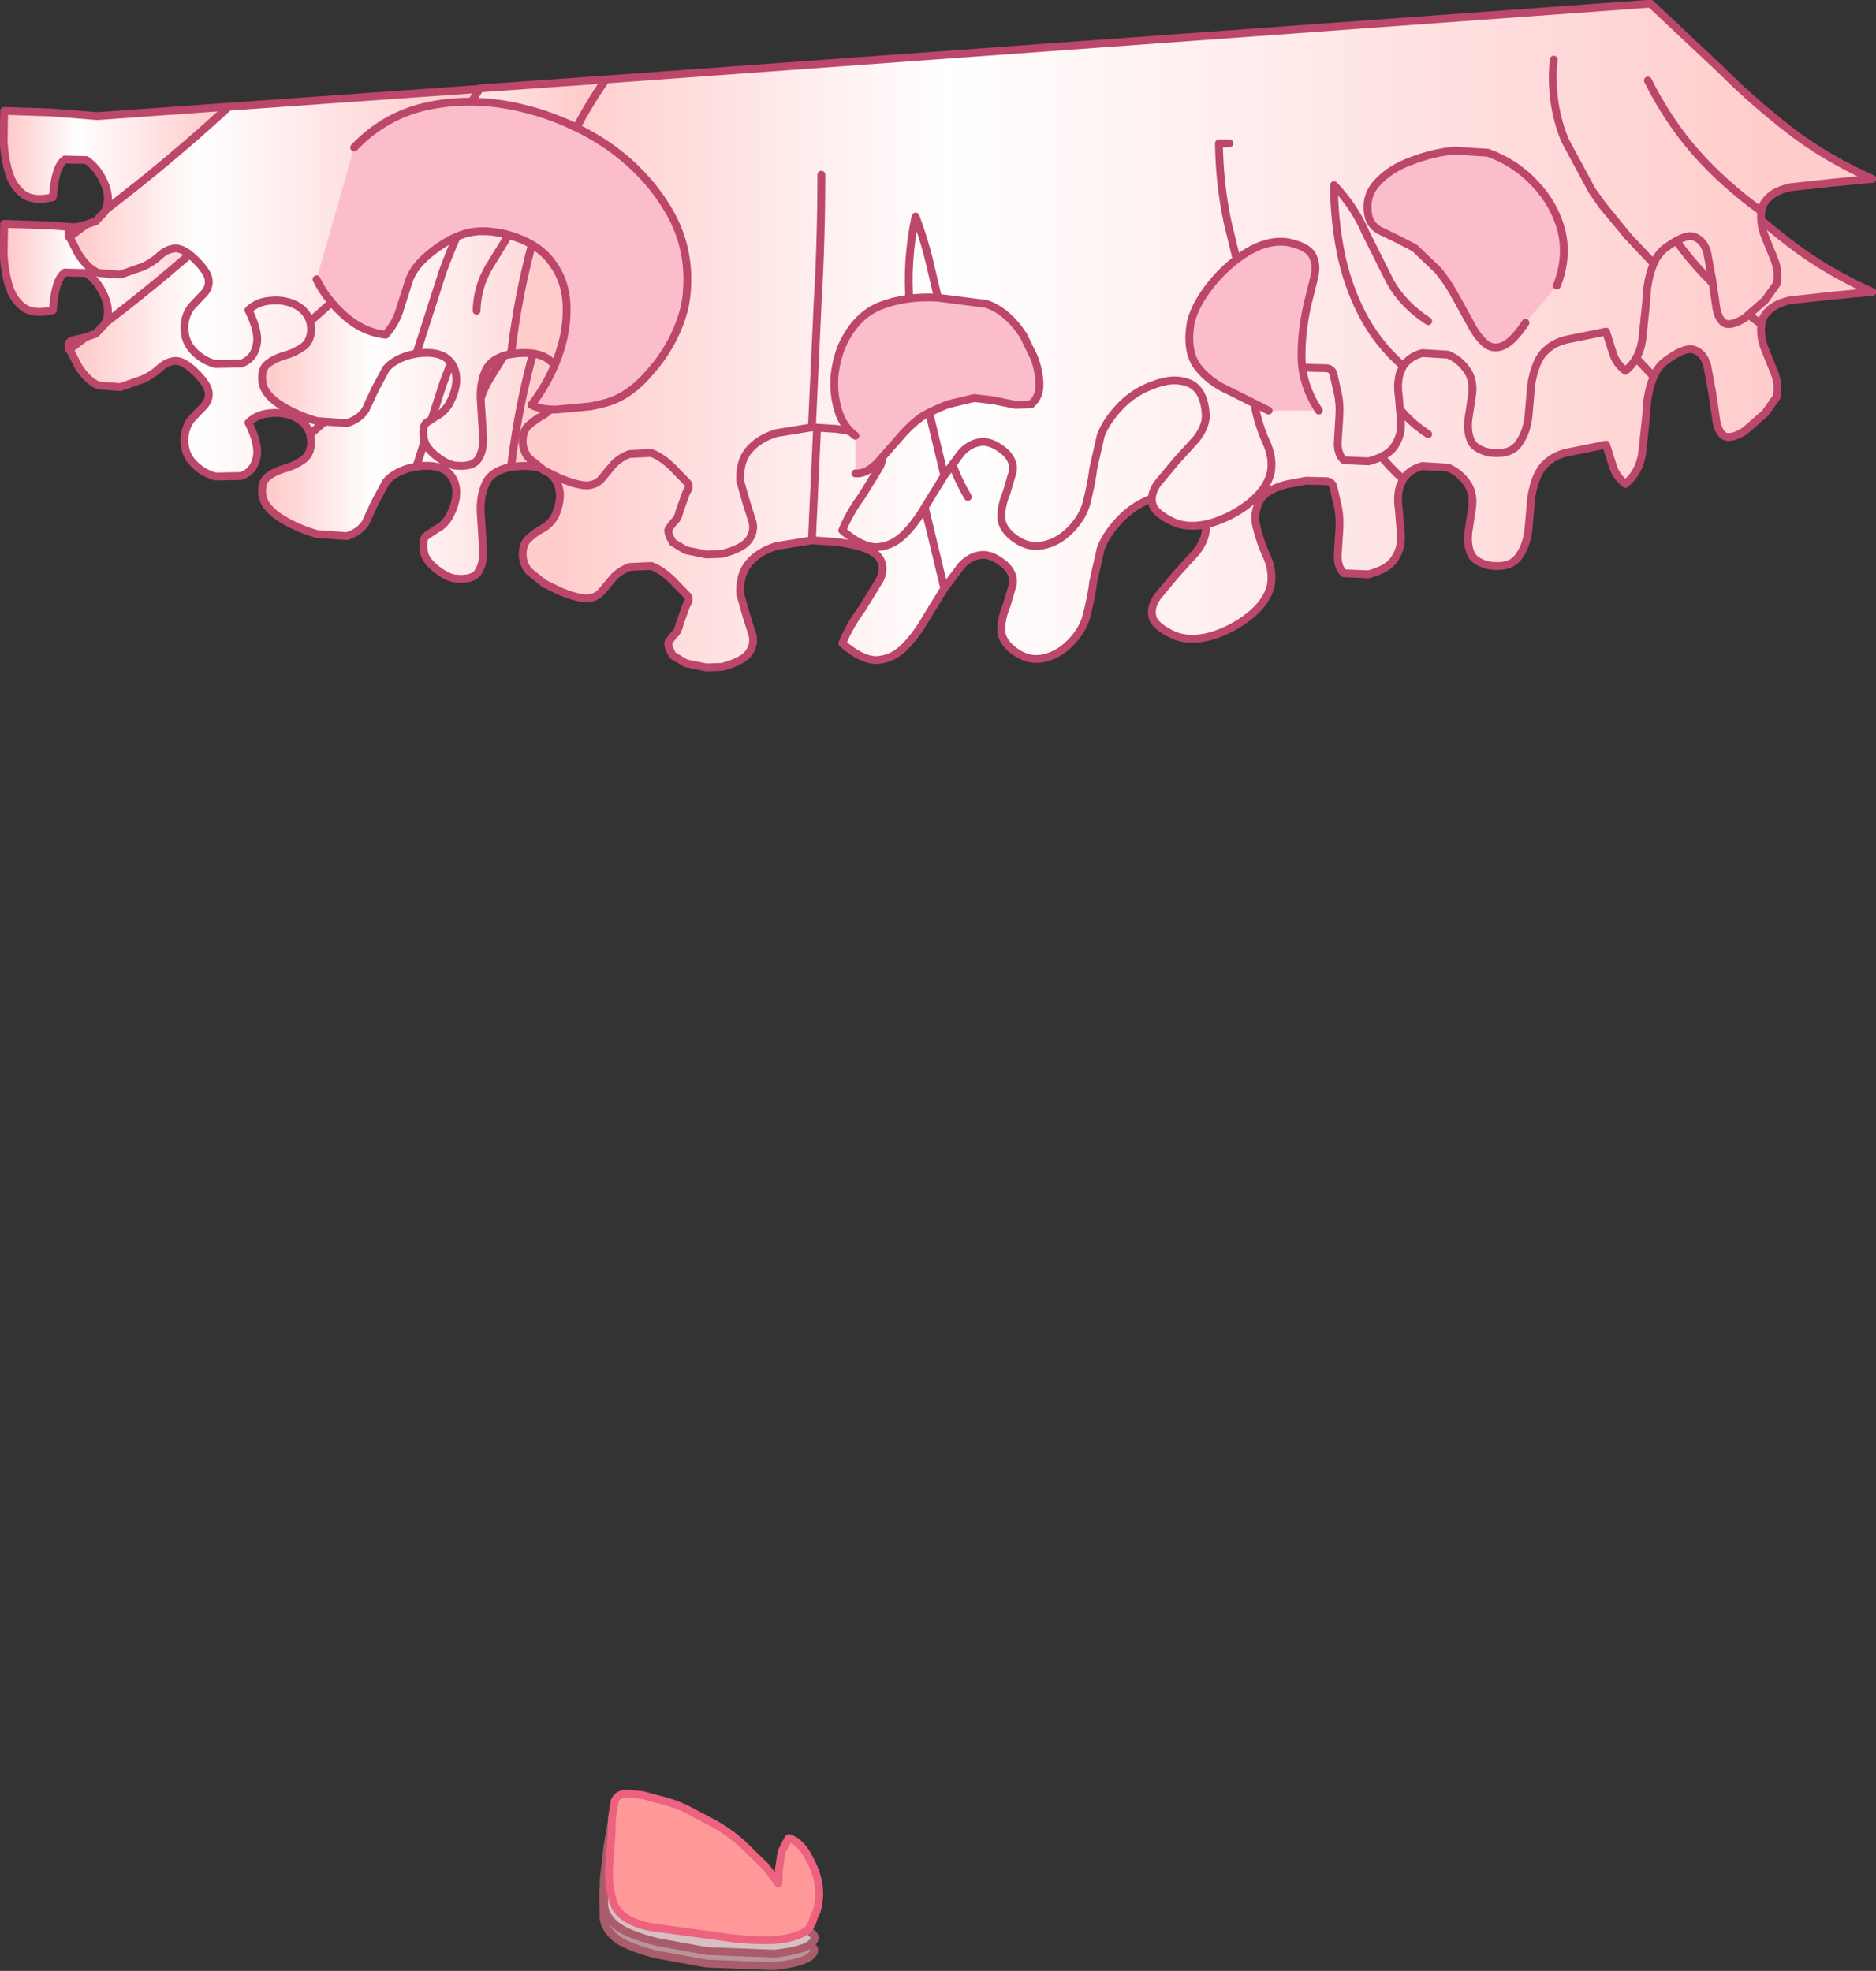
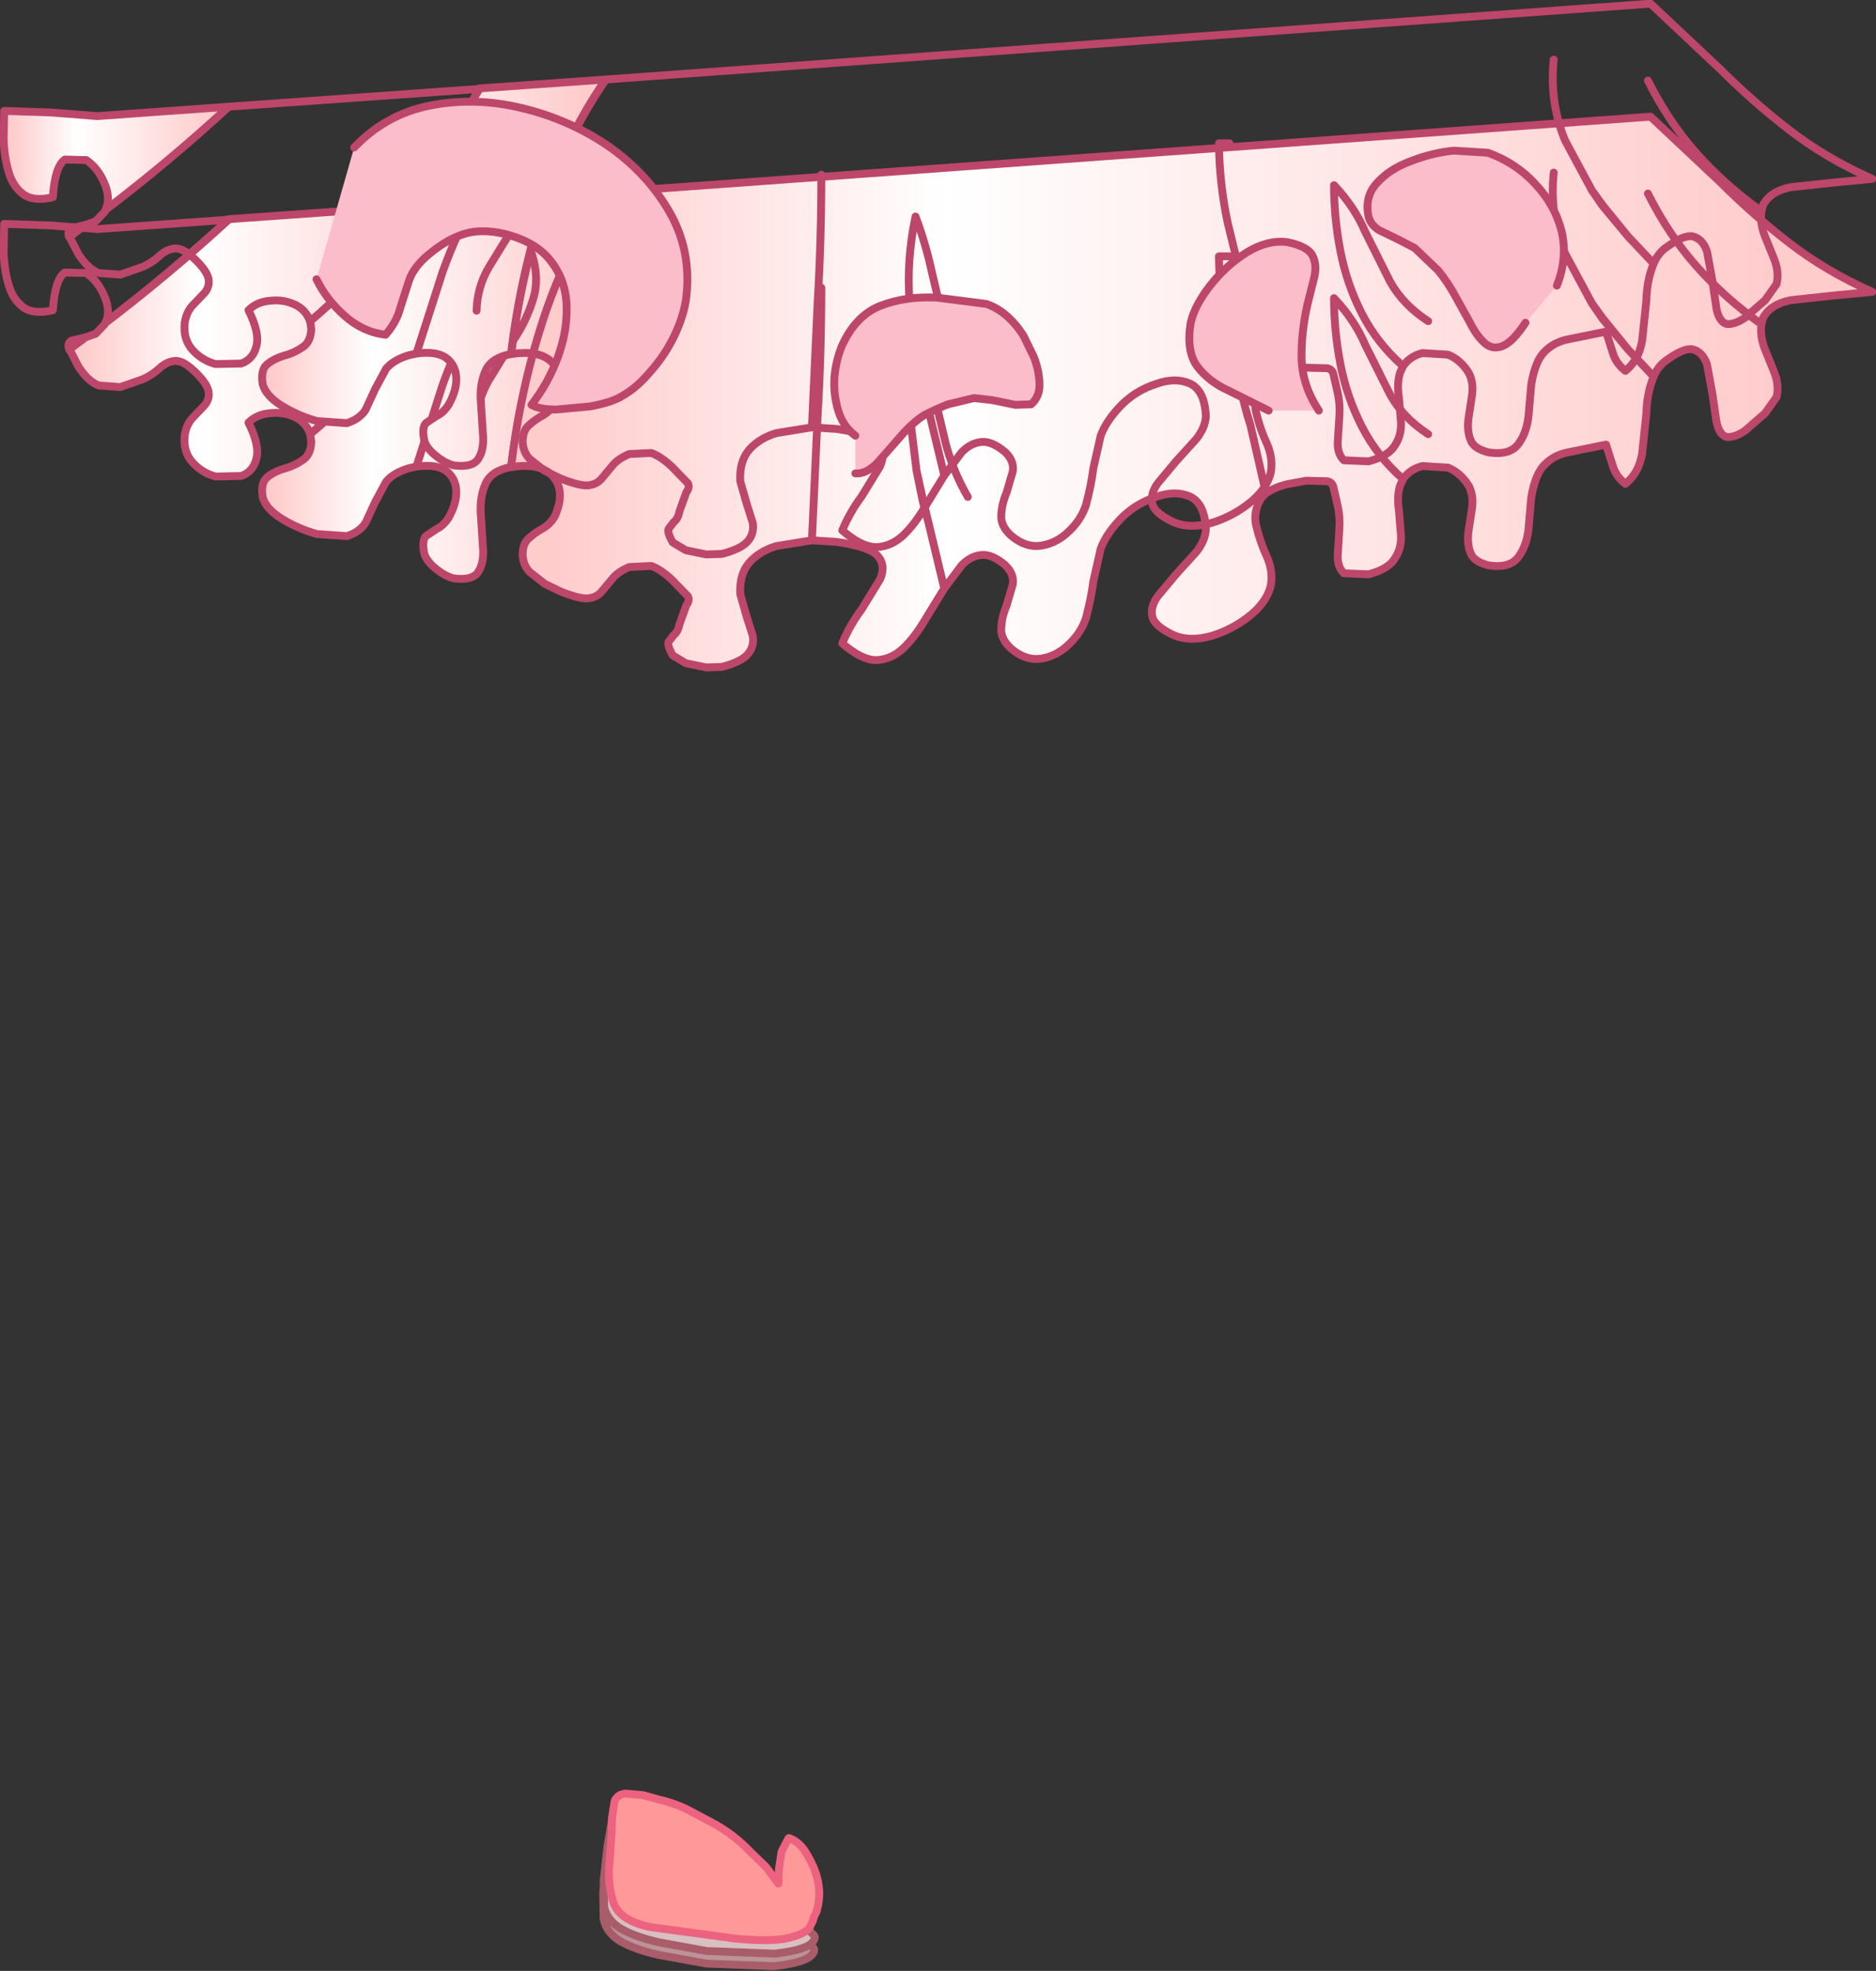
<svg xmlns="http://www.w3.org/2000/svg" height="188.4px" width="179.3px">
  <rect width="100%" height="100%" fill="#333333" stroke="none" />
  <g transform="matrix(1.0, 0.0, 0.0, 1.0, 113.05, -36.75)">
    <path d="M-67.2 56.0 L-72.05 64.05 Q-74.4 68.05 -77.15 71.7 -79.9 75.3 -83.4 78.25 -83.8 77.1 -84.9 76.6 -86.0 76.1 -87.25 76.25 -88.5 76.35 -89.3 77.15 -88.2 79.35 -88.55 80.6 -88.85 81.85 -90.0 82.25 L-92.45 82.3 Q-93.75 81.95 -94.65 80.95 -95.55 79.95 -95.4 78.4 -95.25 77.35 -94.65 76.7 L-93.55 75.55 Q-93.05 75.0 -93.1 74.35 -93.1 73.65 -94.15 72.55 -95.45 71.2 -96.3 71.25 -97.1 71.3 -97.8 71.95 -98.5 72.6 -99.4 73.0 L-101.55 73.75 -103.6 73.6 Q-104.6 73.25 -105.55 71.8 L-106.4 70.15 -104.9 69.0 -103.9 68.65 -103.05 67.75 -102.95 67.55 Q-96.85 62.9 -91.2 57.7 L-67.2 56.0" fill="url(#gradient0)" fill-rule="evenodd" stroke="none" />
    <path d="M-67.2 56.0 L-91.2 57.7 Q-96.85 62.9 -102.95 67.55 L-103.05 67.75 -103.9 68.65 -104.9 69.0 -106.4 70.15 -105.55 71.8 Q-104.6 73.25 -103.6 73.6 L-101.55 73.75 -99.4 73.0 Q-98.5 72.6 -97.8 71.95 -97.1 71.3 -96.3 71.25 -95.45 71.2 -94.15 72.55 -93.1 73.65 -93.1 74.35 -93.05 75.0 -93.55 75.55 L-94.65 76.7 Q-95.25 77.35 -95.4 78.4 -95.55 79.95 -94.65 80.95 -93.75 81.95 -92.45 82.3 L-90.0 82.25 Q-88.85 81.85 -88.55 80.6 -88.2 79.35 -89.3 77.15 -88.5 76.35 -87.25 76.25 -86.0 76.1 -84.9 76.6 -83.8 77.1 -83.4 78.25 -79.9 75.3 -77.15 71.7 -74.4 68.05 -72.05 64.05 L-67.2 56.0 Z" fill="none" stroke="#bc476b" stroke-linecap="round" stroke-linejoin="round" stroke-width="0.75" />
    <path d="M-73.25 81.35 L-73.95 81.5 Q-75.45 81.95 -76.15 82.8 L-77.2 84.75 -78.1 86.7 Q-78.65 87.6 -79.9 88.0 L-82.75 87.8 Q-84.55 87.3 -86.1 86.35 -87.65 85.4 -87.95 84.25 -88.15 82.95 -87.55 82.4 -86.9 81.85 -85.9 81.55 -84.95 81.3 -84.15 80.75 -83.35 80.25 -83.3 79.0 L-83.4 78.25 Q-79.9 75.35 -77.15 71.7 -74.4 68.1 -72.0 64.1 L-67.2 56.0 -55.15 55.15 Q-58.9 60.6 -61.1 67.35 -63.3 74.1 -64.2 81.4 L-64.25 81.4 Q-66.1 81.75 -66.65 83.0 -67.2 84.25 -67.1 85.85 L-66.9 88.95 Q-66.75 90.45 -67.3 91.35 -67.8 92.25 -69.6 92.05 -70.4 91.9 -71.35 91.15 -72.3 90.4 -72.5 89.65 -72.75 88.45 -72.35 88.0 L-71.3 87.3 Q-70.65 87.0 -70.15 86.2 -69.35 84.75 -69.45 83.55 -69.55 82.35 -70.5 81.7 -71.45 81.1 -73.25 81.35 L-70.75 73.55 Q-69.35 69.65 -67.4 66.25 -65.45 62.85 -62.5 60.25 -61.45 62.85 -62.0 65.0 -62.6 67.2 -63.9 69.15 L-66.3 73.05 Q-67.45 75.0 -67.5 77.25 -67.45 75.0 -66.3 73.05 L-63.9 69.15 Q-62.6 67.2 -62.0 65.0 -61.45 62.85 -62.5 60.25 -65.45 62.85 -67.4 66.25 -69.35 69.65 -70.75 73.55 L-73.25 81.35" fill="url(#gradient1)" fill-rule="evenodd" stroke="none" />
    <path d="M-73.25 81.35 Q-71.45 81.1 -70.5 81.7 -69.55 82.35 -69.45 83.55 -69.35 84.75 -70.15 86.2 -70.65 87.0 -71.3 87.3 L-72.35 88.0 Q-72.75 88.45 -72.5 89.65 -72.3 90.4 -71.35 91.15 -70.4 91.9 -69.6 92.05 -67.8 92.25 -67.3 91.35 -66.75 90.45 -66.9 88.95 L-67.1 85.85 Q-67.2 84.25 -66.65 83.0 -66.1 81.75 -64.25 81.4 L-64.2 81.4 Q-63.3 74.1 -61.1 67.35 -58.9 60.6 -55.15 55.15 L-67.2 56.0 -72.0 64.1 Q-74.4 68.1 -77.15 71.7 -79.9 75.35 -83.4 78.25 L-83.3 79.0 Q-83.35 80.25 -84.15 80.75 -84.95 81.3 -85.9 81.55 -86.9 81.85 -87.55 82.4 -88.15 82.95 -87.95 84.25 -87.65 85.4 -86.1 86.35 -84.55 87.3 -82.75 87.8 L-79.9 88.0 Q-78.65 87.6 -78.1 86.7 L-77.2 84.75 -76.15 82.8 Q-75.45 81.95 -73.95 81.5 L-73.25 81.35 -70.75 73.55 Q-69.35 69.65 -67.4 66.25 -65.45 62.85 -62.5 60.25 -61.45 62.85 -62.0 65.0 -62.6 67.2 -63.9 69.15 L-66.3 73.05 Q-67.45 75.0 -67.5 77.25" fill="none" stroke="#bc476b" stroke-linecap="round" stroke-linejoin="round" stroke-width="0.75" />
    <path d="M-35.45 88.4 L-38.85 88.95 Q-40.5 89.45 -41.45 90.55 -42.4 91.65 -42.3 93.55 L-41.7 95.65 -41.1 97.55 Q-40.95 98.5 -41.55 99.25 -42.15 100.0 -44.05 100.5 L-45.55 100.55 -47.5 100.15 -48.75 99.4 Q-49.3 98.45 -49.15 98.1 L-48.65 97.45 Q-48.25 97.15 -48.1 96.4 L-47.45 94.6 Q-47.1 94.15 -47.3 93.75 L-48.8 92.2 Q-49.85 91.2 -50.8 90.85 L-52.9 90.95 Q-54.0 91.4 -54.55 92.1 L-55.55 93.3 Q-56.0 93.85 -56.85 93.95 -57.7 94.0 -59.45 93.3 L-61.0 92.55 -62.45 91.4 Q-63.05 90.75 -63.1 89.8 -63.1 88.7 -62.5 88.2 -61.9 87.65 -61.15 87.25 -60.4 86.8 -60.0 86.05 -59.0 83.75 -60.15 82.35 -61.3 80.95 -64.2 81.4 -63.35 74.1 -61.15 67.35 -58.95 60.6 -55.15 55.15 L44.7 47.9 51.35 54.15 Q54.5 57.3 58.0 60.0 61.5 62.7 65.9 64.65 L62.2 65.0 58.05 65.45 Q56.15 65.85 55.45 67.15 L55.3 67.75 Q55.15 68.85 55.6 70.05 L56.55 72.4 Q57.0 73.6 56.75 74.7 L55.65 76.25 53.7 77.95 Q52.6 78.65 51.9 78.5 51.25 78.25 51.0 77.05 L50.6 74.3 50.1 71.6 Q49.7 70.4 48.75 70.15 47.85 69.95 46.0 71.35 45.35 71.9 45.0 72.75 L42.55 70.15 40.1 67.2 39.1 65.75 40.15 67.2 42.55 70.15 40.15 67.2 39.1 65.75 40.1 67.2 42.55 70.15 45.0 72.75 Q44.35 74.3 44.3 76.3 L43.9 80.1 Q43.6 81.95 42.3 83.0 41.4 82.3 41.1 81.3 L40.45 79.25 37.0 79.95 Q35.55 80.2 34.65 81.1 33.7 81.95 33.3 84.3 L33.05 87.2 Q32.9 88.85 32.1 89.95 31.3 91.1 29.25 90.8 27.8 90.45 27.5 89.6 27.15 88.75 27.3 87.55 L27.65 85.25 Q27.8 84.05 27.3 83.15 26.55 81.95 25.35 81.45 L22.9 81.3 Q21.7 81.6 21.05 82.55 L20.75 83.2 Q20.45 84.25 20.65 85.5 L20.85 87.95 Q20.9 89.2 20.25 90.15 19.65 91.15 17.75 91.65 L15.4 91.55 Q14.8 91.0 14.8 89.9 L14.95 87.5 Q15.05 86.2 14.8 85.1 L14.4 83.35 Q14.3 82.85 13.8 82.75 L11.8 82.7 9.9 83.05 Q8.75 83.35 7.95 83.9 L6.45 77.35 6.15 76.4 5.9 75.45 4.3 68.9 Q3.5 65.2 3.45 61.25 L4.45 61.25 3.45 61.25 Q3.5 65.2 4.3 68.9 L5.9 75.45 6.15 76.4 6.45 77.35 7.95 83.9 7.5 84.35 Q6.65 85.75 7.05 87.15 7.4 88.6 8.05 90.0 8.65 91.4 8.4 92.75 8.0 94.35 6.35 95.65 4.7 96.95 2.7 97.55 0.7 98.1 -0.8 97.5 -2.65 96.65 -2.9 95.75 -3.15 94.8 -2.4 93.75 L-0.65 91.65 1.3 89.5 Q2.15 88.4 2.2 87.35 2.1 84.85 0.65 84.2 -0.75 83.6 -2.55 84.25 -4.4 84.85 -5.75 86.15 -7.3 87.7 -7.85 89.2 L-8.55 92.3 Q-8.75 93.9 -9.25 95.8 -9.7 97.2 -10.85 98.3 -12.0 99.45 -13.5 99.7 -14.95 99.95 -16.35 98.8 -17.45 97.85 -17.35 96.75 -17.3 95.7 -16.85 94.65 L-16.25 92.6 Q-16.1 91.6 -17.0 90.75 -18.25 89.7 -19.25 89.8 -20.3 89.9 -21.15 90.8 L-22.8 93.0 -24.3 86.75 -24.85 84.7 -25.45 81.75 -26.05 76.85 -26.1 76.6 Q-26.45 72.55 -25.55 68.25 -24.6 70.75 -24.0 73.5 L-22.7 79.0 Q-22.0 81.75 -20.55 84.25 -22.0 81.75 -22.7 79.0 L-24.0 73.5 Q-24.6 70.75 -25.55 68.25 -26.45 72.55 -26.1 76.6 L-26.05 76.85 -25.45 81.75 -24.85 84.7 -24.3 86.75 -22.8 93.0 -24.7 96.1 Q-25.65 97.7 -26.75 98.75 -27.9 99.8 -29.3 99.85 -30.7 99.85 -32.55 98.25 -31.85 96.55 -30.7 95.0 L-28.95 92.15 Q-28.35 90.85 -29.15 89.9 -29.95 89.0 -33.1 88.55 L-35.45 88.4 -34.9 76.4 Q-34.55 70.5 -34.55 64.25 -34.55 70.5 -34.9 76.4 L-35.45 88.4 M35.45 53.25 Q35.05 57.15 36.4 60.65 L36.5 60.9 36.6 61.1 39.1 65.75 36.6 61.1 36.5 60.9 36.4 60.65 Q35.05 57.15 35.45 53.25 M44.45 55.25 Q46.4 59.15 49.05 62.15 51.7 65.15 55.3 67.75 51.7 65.15 49.05 62.15 46.4 59.15 44.45 55.25 M23.45 78.25 Q21.05 76.7 19.8 74.45 L17.45 69.75 Q16.4 67.3 14.45 65.25 14.45 68.35 15.05 71.5 15.65 74.65 17.1 77.5 18.55 80.35 21.05 82.55 18.55 80.35 17.1 77.5 15.65 74.65 15.05 71.5 14.45 68.35 14.45 65.25 16.4 67.3 17.45 69.75 L19.8 74.45 Q21.05 76.7 23.45 78.25 M-25.45 81.75 L-24.8 84.7 -24.3 86.75 -24.8 84.7 -25.45 81.75 M5.9 75.45 L6.15 76.35 6.45 77.35 6.15 76.35 5.9 75.45" fill="url(#gradient2)" fill-rule="evenodd" stroke="none" />
    <path d="M55.3 67.75 L55.45 67.15 Q56.15 65.85 58.05 65.45 L62.2 65.0 65.9 64.65 Q61.5 62.7 58.0 60.0 54.5 57.3 51.35 54.15 L44.7 47.9 -55.15 55.15 Q-58.95 60.6 -61.15 67.35 -63.35 74.1 -64.2 81.4 -61.3 80.95 -60.15 82.35 -59.0 83.75 -60.0 86.05 -60.4 86.8 -61.15 87.25 -61.9 87.65 -62.5 88.2 -63.1 88.7 -63.1 89.8 -63.05 90.75 -62.45 91.4 L-61.0 92.55 -59.45 93.3 Q-57.7 94.0 -56.85 93.95 -56.0 93.85 -55.55 93.3 L-54.55 92.1 Q-54.0 91.4 -52.9 90.95 L-50.8 90.85 Q-49.85 91.2 -48.8 92.2 L-47.3 93.75 Q-47.1 94.15 -47.45 94.6 L-48.1 96.4 Q-48.25 97.15 -48.65 97.45 L-49.15 98.1 Q-49.3 98.45 -48.75 99.4 L-47.5 100.15 -45.55 100.55 -44.05 100.5 Q-42.15 100.0 -41.55 99.25 -40.95 98.5 -41.1 97.55 L-41.7 95.65 -42.3 93.55 Q-42.4 91.65 -41.45 90.55 -40.5 89.45 -38.85 88.95 L-35.45 88.4 -34.9 76.4 Q-34.55 70.5 -34.55 64.25 M42.55 70.15 L40.15 67.2 39.1 65.75 40.1 67.2 42.55 70.15 45.0 72.75 Q45.35 71.9 46.0 71.35 47.85 69.95 48.75 70.15 49.7 70.4 50.1 71.6 L50.6 74.3 51.0 77.05 Q51.25 78.25 51.9 78.5 52.6 78.65 53.7 77.95 L55.65 76.25 56.75 74.7 Q57.0 73.6 56.55 72.4 L55.6 70.05 Q55.15 68.85 55.3 67.75 51.7 65.15 49.05 62.15 46.4 59.15 44.45 55.25 M39.1 65.75 L36.6 61.1 36.5 60.9 36.4 60.65 Q35.05 57.15 35.45 53.25 M21.05 82.55 Q21.7 81.6 22.9 81.3 L25.35 81.45 Q26.55 81.95 27.3 83.15 27.8 84.05 27.65 85.25 L27.3 87.55 Q27.15 88.75 27.5 89.6 27.8 90.45 29.25 90.8 31.3 91.1 32.1 89.95 32.9 88.85 33.05 87.2 L33.3 84.3 Q33.7 81.95 34.65 81.1 35.55 80.2 37.0 79.95 L40.45 79.25 41.1 81.3 Q41.4 82.3 42.3 83.0 43.6 81.95 43.9 80.1 L44.3 76.3 Q44.35 74.3 45.0 72.75 M7.95 83.9 Q8.75 83.35 9.9 83.05 L11.8 82.7 13.8 82.75 Q14.3 82.85 14.4 83.35 L14.8 85.1 Q15.05 86.2 14.95 87.5 L14.8 89.9 Q14.8 91.0 15.4 91.55 L17.75 91.65 Q19.65 91.15 20.25 90.15 20.9 89.2 20.85 87.95 L20.65 85.5 Q20.45 84.25 20.75 83.2 L21.05 82.55 Q18.55 80.35 17.1 77.5 15.65 74.65 15.05 71.5 14.45 68.35 14.45 65.25 16.4 67.3 17.45 69.75 L19.8 74.45 Q21.05 76.7 23.45 78.25 M7.95 83.9 L6.45 77.35 6.15 76.4 5.9 75.45 4.3 68.9 Q3.5 65.2 3.45 61.25 L4.45 61.25 M-22.8 93.0 L-24.3 86.75 -24.85 84.7 -25.45 81.75 -26.05 76.85 -26.1 76.6 Q-26.45 72.55 -25.55 68.25 -24.6 70.75 -24.0 73.5 L-22.7 79.0 Q-22.0 81.75 -20.55 84.25 M-22.8 93.0 L-21.15 90.8 Q-20.3 89.9 -19.25 89.8 -18.25 89.7 -17.0 90.75 -16.1 91.6 -16.25 92.6 L-16.85 94.65 Q-17.3 95.7 -17.35 96.75 -17.45 97.85 -16.35 98.8 -14.95 99.95 -13.5 99.7 -12.0 99.45 -10.85 98.3 -9.7 97.2 -9.25 95.8 -8.75 93.9 -8.55 92.3 L-7.85 89.2 Q-7.3 87.7 -5.75 86.15 -4.4 84.85 -2.55 84.25 -0.75 83.6 0.65 84.2 2.1 84.85 2.2 87.35 2.15 88.4 1.3 89.5 L-0.65 91.65 -2.4 93.75 Q-3.15 94.8 -2.9 95.75 -2.65 96.65 -0.8 97.5 0.7 98.1 2.7 97.55 4.7 96.95 6.35 95.65 8.0 94.35 8.4 92.75 8.65 91.4 8.05 90.0 7.4 88.6 7.05 87.15 6.65 85.75 7.5 84.35 L7.95 83.9 M6.45 77.35 L6.15 76.35 5.9 75.45 M-24.3 86.75 L-24.8 84.7 -25.45 81.75 M-35.45 88.4 L-33.1 88.55 Q-29.95 89.0 -29.15 89.9 -28.35 90.85 -28.95 92.15 L-30.7 95.0 Q-31.85 96.55 -32.55 98.25 -30.7 99.85 -29.3 99.85 -27.9 99.8 -26.75 98.75 -25.65 97.7 -24.7 96.1 L-22.8 93.0" fill="none" stroke="#bc476b" stroke-linecap="round" stroke-linejoin="round" stroke-width="0.75" />
    <path d="M-106.45 70.15 Q-106.65 69.45 -106.15 69.3 L-104.9 69.0 -106.45 70.15" fill="url(#gradient3)" fill-rule="evenodd" stroke="none" />
    <path d="M-106.45 70.15 L-104.9 69.0 -106.15 69.3 Q-106.65 69.45 -106.45 70.15 Z" fill="none" stroke="#bc476b" stroke-linecap="round" stroke-linejoin="round" stroke-width="0.75" />
-     <path d="M-104.8 62.85 L-106.85 62.8 Q-107.8 63.45 -108.0 66.4 -109.85 66.85 -110.85 66.1 -111.85 65.35 -112.25 63.9 -112.65 62.5 -112.7 60.9 L-112.65 58.15 -108.2 58.3 -103.75 58.65 -91.2 57.75 Q-96.85 62.95 -102.95 67.6 -102.45 66.4 -103.1 65.0 -103.7 63.6 -104.8 62.85" fill="url(#gradient4)" fill-rule="evenodd" stroke="none" />
    <path d="M-104.8 62.85 Q-103.7 63.6 -103.1 65.0 -102.45 66.4 -102.95 67.6 -96.85 62.95 -91.2 57.75 L-103.75 58.65 -108.2 58.3 -112.65 58.15 -112.7 60.9 Q-112.65 62.5 -112.25 63.9 -111.85 65.35 -110.85 66.1 -109.85 66.85 -108.0 66.4 -107.8 63.45 -106.85 62.8 L-104.8 62.85 Z" fill="none" stroke="#bc476b" stroke-linecap="round" stroke-linejoin="round" stroke-width="0.75" />
-     <path d="M-67.2 45.25 L-72.05 53.3 Q-74.4 57.3 -77.15 60.95 -79.9 64.55 -83.4 67.5 -83.8 66.35 -84.9 65.85 -86.0 65.35 -87.25 65.5 -88.5 65.6 -89.3 66.4 -88.2 68.6 -88.55 69.85 -88.85 71.1 -90.0 71.5 L-92.45 71.55 Q-93.75 71.2 -94.65 70.2 -95.55 69.2 -95.4 67.65 -95.25 66.6 -94.65 65.95 L-93.55 64.8 Q-93.05 64.25 -93.1 63.6 -93.1 62.9 -94.15 61.8 -95.45 60.45 -96.3 60.5 -97.1 60.55 -97.8 61.2 -98.5 61.85 -99.4 62.25 L-101.55 63.0 -103.6 62.85 Q-104.6 62.5 -105.55 61.05 L-106.4 59.4 -104.9 58.25 -103.9 57.9 -103.05 57.0 -102.95 56.8 Q-96.85 52.15 -91.2 46.95 L-67.2 45.25" fill="url(#gradient5)" fill-rule="evenodd" stroke="none" />
    <path d="M-67.2 45.25 L-91.2 46.95 Q-96.85 52.15 -102.95 56.8 L-103.05 57.0 -103.9 57.9 -104.9 58.25 -106.4 59.4 -105.55 61.05 Q-104.6 62.5 -103.6 62.85 L-101.55 63.0 -99.4 62.25 Q-98.5 61.85 -97.8 61.2 -97.1 60.55 -96.3 60.5 -95.45 60.45 -94.15 61.8 -93.1 62.9 -93.1 63.6 -93.05 64.25 -93.55 64.8 L-94.65 65.95 Q-95.25 66.6 -95.4 67.65 -95.55 69.2 -94.65 70.2 -93.75 71.2 -92.45 71.55 L-90.0 71.5 Q-88.85 71.1 -88.55 69.85 -88.2 68.6 -89.3 66.4 -88.5 65.6 -87.25 65.5 -86.0 65.35 -84.9 65.85 -83.8 66.35 -83.4 67.5 -79.9 64.55 -77.15 60.95 -74.4 57.3 -72.05 53.3 L-67.2 45.25 Z" fill="none" stroke="#bc476b" stroke-linecap="round" stroke-linejoin="round" stroke-width="0.75" />
    <path d="M-73.25 70.55 L-73.95 70.7 Q-75.45 71.15 -76.15 72.0 L-77.2 73.95 -78.1 75.9 Q-78.65 76.8 -79.9 77.2 L-82.75 77.0 Q-84.55 76.5 -86.1 75.55 -87.65 74.6 -87.95 73.45 -88.15 72.15 -87.55 71.6 -86.9 71.05 -85.9 70.75 -84.95 70.5 -84.15 69.95 -83.35 69.45 -83.3 68.2 L-83.4 67.45 Q-79.9 64.55 -77.15 60.9 -74.4 57.3 -72.0 53.3 L-67.2 45.2 -55.15 44.35 Q-58.9 49.8 -61.1 56.55 -63.3 63.3 -64.2 70.6 L-64.25 70.6 Q-66.1 70.95 -66.65 72.2 -67.2 73.45 -67.1 75.05 L-66.9 78.15 Q-66.75 79.65 -67.3 80.55 -67.8 81.45 -69.6 81.25 -70.4 81.1 -71.35 80.35 -72.3 79.6 -72.5 78.85 -72.75 77.65 -72.35 77.2 L-71.3 76.5 Q-70.65 76.2 -70.15 75.4 -69.35 73.95 -69.45 72.75 -69.55 71.55 -70.5 70.9 -71.45 70.3 -73.25 70.55 L-70.75 62.75 Q-69.35 58.85 -67.4 55.45 -65.45 52.05 -62.5 49.45 -61.45 52.05 -62.0 54.2 -62.6 56.4 -63.9 58.35 L-66.3 62.25 Q-67.45 64.2 -67.5 66.45 -67.45 64.2 -66.3 62.25 L-63.9 58.35 Q-62.6 56.4 -62.0 54.2 -61.45 52.05 -62.5 49.45 -65.45 52.05 -67.4 55.45 -69.35 58.85 -70.75 62.75 L-73.25 70.55" fill="url(#gradient6)" fill-rule="evenodd" stroke="none" />
    <path d="M-73.25 70.55 Q-71.45 70.3 -70.5 70.9 -69.55 71.55 -69.45 72.75 -69.35 73.95 -70.15 75.4 -70.65 76.2 -71.3 76.5 L-72.35 77.2 Q-72.75 77.65 -72.5 78.85 -72.3 79.6 -71.35 80.35 -70.4 81.1 -69.6 81.25 -67.8 81.45 -67.3 80.55 -66.75 79.65 -66.9 78.15 L-67.1 75.05 Q-67.2 73.45 -66.65 72.2 -66.1 70.95 -64.25 70.6 L-64.2 70.6 Q-63.3 63.3 -61.1 56.55 -58.9 49.8 -55.15 44.35 L-67.2 45.2 -72.0 53.3 Q-74.4 57.3 -77.15 60.9 -79.9 64.55 -83.4 67.45 L-83.3 68.2 Q-83.35 69.45 -84.15 69.95 -84.95 70.5 -85.9 70.75 -86.9 71.05 -87.55 71.6 -88.15 72.15 -87.95 73.45 -87.65 74.6 -86.1 75.55 -84.55 76.5 -82.75 77.0 L-79.9 77.2 Q-78.65 76.8 -78.1 75.9 L-77.2 73.95 -76.15 72.0 Q-75.45 71.15 -73.95 70.7 L-73.25 70.55 -70.75 62.75 Q-69.35 58.85 -67.4 55.45 -65.45 52.05 -62.5 49.45 -61.45 52.05 -62.0 54.2 -62.6 56.4 -63.9 58.35 L-66.3 62.25 Q-67.45 64.2 -67.5 66.45" fill="none" stroke="#bc476b" stroke-linecap="round" stroke-linejoin="round" stroke-width="0.75" />
-     <path d="M-35.45 77.6 L-38.85 78.15 Q-40.5 78.65 -41.45 79.75 -42.4 80.85 -42.3 82.75 L-41.7 84.85 -41.1 86.75 Q-40.95 87.7 -41.55 88.45 -42.15 89.2 -44.05 89.7 L-45.55 89.75 -47.5 89.35 -48.75 88.6 Q-49.3 87.65 -49.15 87.3 L-48.65 86.65 Q-48.25 86.35 -48.1 85.6 L-47.45 83.8 Q-47.1 83.35 -47.3 82.95 L-48.8 81.4 Q-49.85 80.4 -50.8 80.05 L-52.9 80.15 Q-54.0 80.6 -54.55 81.3 L-55.55 82.5 Q-56.0 83.05 -56.85 83.15 -57.7 83.2 -59.45 82.5 L-61.0 81.75 -62.45 80.6 Q-63.05 79.95 -63.1 79.0 -63.1 77.9 -62.5 77.4 -61.9 76.85 -61.15 76.45 -60.4 76.0 -60.0 75.25 -59.0 72.95 -60.15 71.55 -61.3 70.15 -64.2 70.6 -63.35 63.3 -61.15 56.55 -58.95 49.8 -55.15 44.35 L44.7 37.1 51.35 43.35 Q54.5 46.5 58.0 49.2 61.5 51.9 65.9 53.85 L62.2 54.2 58.05 54.65 Q56.15 55.05 55.45 56.35 L55.3 56.95 Q55.15 58.05 55.6 59.25 L56.55 61.6 Q57.0 62.8 56.75 63.9 L55.65 65.45 53.7 67.15 Q52.6 67.85 51.9 67.7 51.25 67.45 51.0 66.25 L50.6 63.5 50.1 60.8 Q49.7 59.6 48.75 59.35 47.85 59.15 46.0 60.55 45.35 61.1 45.0 61.95 L42.55 59.35 40.1 56.4 39.1 54.95 40.15 56.4 42.55 59.35 40.15 56.4 39.1 54.95 40.1 56.4 42.55 59.35 45.0 61.95 Q44.35 63.5 44.3 65.5 L43.9 69.3 Q43.6 71.15 42.3 72.2 41.4 71.5 41.1 70.5 L40.45 68.45 37.0 69.15 Q35.55 69.4 34.65 70.3 33.7 71.15 33.3 73.5 L33.05 76.4 Q32.9 78.05 32.1 79.15 31.3 80.3 29.25 80.0 27.8 79.65 27.5 78.8 27.15 77.95 27.3 76.75 L27.65 74.45 Q27.8 73.25 27.3 72.35 26.55 71.15 25.35 70.65 L22.9 70.5 Q21.7 70.8 21.05 71.75 L20.75 72.4 Q20.45 73.45 20.65 74.7 L20.85 77.15 Q20.9 78.4 20.25 79.35 19.65 80.35 17.75 80.85 L15.4 80.75 Q14.8 80.2 14.8 79.1 L14.95 76.7 Q15.05 75.4 14.8 74.3 L14.4 72.55 Q14.3 72.05 13.8 71.95 L11.8 71.9 9.9 72.25 Q8.75 72.55 7.95 73.1 L6.45 66.55 6.15 65.6 5.9 64.65 4.3 58.1 Q3.5 54.4 3.45 50.45 L4.45 50.45 3.45 50.45 Q3.5 54.4 4.3 58.1 L5.9 64.65 6.15 65.6 6.45 66.55 7.95 73.1 7.5 73.55 Q6.65 74.95 7.05 76.35 7.4 77.8 8.05 79.2 8.65 80.6 8.4 81.95 8.0 83.55 6.35 84.85 4.7 86.15 2.7 86.75 0.7 87.3 -0.8 86.7 -2.65 85.85 -2.9 84.95 -3.15 84.0 -2.4 82.95 L-0.65 80.85 1.3 78.7 Q2.15 77.6 2.2 76.55 2.1 74.05 0.65 73.4 -0.75 72.8 -2.55 73.45 -4.4 74.05 -5.75 75.35 -7.3 76.9 -7.85 78.4 L-8.55 81.5 Q-8.75 83.1 -9.25 85.0 -9.7 86.4 -10.85 87.5 -12.0 88.65 -13.5 88.9 -14.95 89.15 -16.35 88.0 -17.45 87.05 -17.35 85.95 -17.3 84.9 -16.85 83.85 L-16.25 81.8 Q-16.1 80.8 -17.0 79.95 -18.25 78.9 -19.25 79.0 -20.3 79.1 -21.15 80.0 L-22.8 82.2 -24.3 75.95 -24.85 73.9 -25.45 70.95 -26.05 66.05 -26.1 65.8 Q-26.45 61.75 -25.55 57.45 -24.6 59.95 -24.0 62.7 L-22.7 68.2 Q-22.0 70.95 -20.55 73.45 -22.0 70.95 -22.7 68.2 L-24.0 62.7 Q-24.6 59.95 -25.55 57.45 -26.45 61.75 -26.1 65.8 L-26.05 66.05 -25.45 70.95 -24.85 73.9 -24.3 75.95 -22.8 82.2 -24.7 85.3 Q-25.65 86.9 -26.75 87.95 -27.9 89.0 -29.3 89.05 -30.7 89.05 -32.55 87.45 -31.85 85.75 -30.7 84.2 L-28.95 81.35 Q-28.35 80.05 -29.15 79.1 -29.95 78.2 -33.1 77.75 L-35.45 77.6 -34.9 65.6 Q-34.55 59.7 -34.55 53.45 -34.55 59.7 -34.9 65.6 L-35.45 77.6 M35.45 42.45 Q35.05 46.35 36.4 49.85 L36.5 50.1 36.6 50.3 39.1 54.95 36.6 50.3 36.5 50.1 36.4 49.85 Q35.05 46.35 35.45 42.45 M44.45 44.45 Q46.4 48.35 49.05 51.35 51.7 54.35 55.3 56.95 51.7 54.35 49.05 51.35 46.4 48.35 44.45 44.45 M23.45 67.45 Q21.05 65.9 19.8 63.65 L17.45 58.95 Q16.4 56.5 14.45 54.45 14.45 57.55 15.05 60.7 15.65 63.85 17.1 66.7 18.55 69.55 21.05 71.75 18.55 69.55 17.1 66.7 15.65 63.85 15.05 60.7 14.45 57.55 14.45 54.45 16.4 56.5 17.45 58.95 L19.8 63.65 Q21.05 65.9 23.45 67.45 M-25.45 70.95 L-24.8 73.9 -24.3 75.95 -24.8 73.9 -25.45 70.95 M5.9 64.65 L6.15 65.55 6.45 66.55 6.15 65.55 5.9 64.65" fill="url(#gradient7)" fill-rule="evenodd" stroke="none" />
    <path d="M55.3 56.95 L55.45 56.35 Q56.15 55.05 58.05 54.65 L62.2 54.2 65.9 53.85 Q61.5 51.9 58.0 49.2 54.5 46.5 51.35 43.35 L44.7 37.1 -55.15 44.35 Q-58.95 49.8 -61.15 56.55 -63.35 63.3 -64.2 70.6 -61.3 70.15 -60.15 71.55 -59.0 72.95 -60.0 75.25 -60.4 76.0 -61.15 76.45 -61.9 76.85 -62.5 77.4 -63.1 77.9 -63.1 79.0 -63.05 79.95 -62.45 80.6 L-61.0 81.75 -59.45 82.5 Q-57.7 83.2 -56.85 83.15 -56.0 83.05 -55.55 82.5 L-54.55 81.3 Q-54.0 80.6 -52.9 80.15 L-50.8 80.05 Q-49.85 80.4 -48.8 81.4 L-47.3 82.95 Q-47.1 83.35 -47.45 83.8 L-48.1 85.6 Q-48.25 86.35 -48.65 86.65 L-49.15 87.3 Q-49.3 87.65 -48.75 88.6 L-47.5 89.35 -45.55 89.75 -44.05 89.7 Q-42.15 89.2 -41.55 88.45 -40.95 87.7 -41.1 86.75 L-41.7 84.85 -42.3 82.75 Q-42.4 80.85 -41.45 79.75 -40.5 78.65 -38.85 78.15 L-35.45 77.6 -34.9 65.6 Q-34.55 59.7 -34.55 53.45 M42.55 59.35 L40.15 56.4 39.1 54.95 40.1 56.4 42.55 59.35 45.0 61.95 Q45.35 61.1 46.0 60.55 47.85 59.15 48.75 59.35 49.7 59.6 50.1 60.8 L50.6 63.5 51.0 66.25 Q51.25 67.45 51.9 67.7 52.6 67.85 53.7 67.15 L55.65 65.45 56.75 63.9 Q57.0 62.8 56.55 61.6 L55.6 59.25 Q55.15 58.05 55.3 56.95 51.7 54.35 49.05 51.35 46.4 48.35 44.45 44.45 M39.1 54.95 L36.6 50.3 36.5 50.1 36.4 49.85 Q35.05 46.35 35.45 42.45 M21.05 71.75 Q21.7 70.8 22.9 70.5 L25.35 70.65 Q26.55 71.15 27.3 72.35 27.8 73.25 27.65 74.45 L27.3 76.75 Q27.15 77.95 27.5 78.8 27.8 79.65 29.25 80.0 31.3 80.3 32.1 79.15 32.9 78.05 33.05 76.4 L33.3 73.5 Q33.7 71.15 34.65 70.3 35.55 69.4 37.0 69.15 L40.45 68.45 41.1 70.5 Q41.4 71.5 42.3 72.2 43.6 71.15 43.9 69.3 L44.3 65.5 Q44.35 63.5 45.0 61.95 M7.95 73.1 Q8.75 72.55 9.9 72.25 L11.8 71.9 13.8 71.95 Q14.3 72.05 14.4 72.55 L14.8 74.3 Q15.05 75.4 14.95 76.7 L14.8 79.1 Q14.8 80.2 15.4 80.75 L17.75 80.85 Q19.65 80.35 20.25 79.35 20.9 78.4 20.85 77.15 L20.65 74.7 Q20.45 73.45 20.75 72.4 L21.05 71.75 Q18.55 69.55 17.1 66.7 15.65 63.85 15.05 60.7 14.45 57.55 14.45 54.45 16.4 56.5 17.45 58.95 L19.8 63.65 Q21.05 65.9 23.45 67.45 M7.95 73.1 L6.45 66.55 6.15 65.6 5.9 64.65 4.3 58.1 Q3.5 54.4 3.45 50.45 L4.45 50.45 M-22.8 82.2 L-24.3 75.95 -24.85 73.9 -25.45 70.95 -26.05 66.05 -26.1 65.8 Q-26.45 61.75 -25.55 57.45 -24.6 59.95 -24.0 62.7 L-22.7 68.2 Q-22.0 70.95 -20.55 73.45 M-22.8 82.2 L-21.15 80.0 Q-20.3 79.1 -19.25 79.0 -18.25 78.9 -17.0 79.95 -16.1 80.8 -16.25 81.8 L-16.85 83.85 Q-17.3 84.9 -17.35 85.95 -17.45 87.05 -16.35 88.0 -14.95 89.15 -13.5 88.9 -12.0 88.65 -10.85 87.5 -9.7 86.4 -9.25 85.0 -8.75 83.1 -8.55 81.5 L-7.85 78.4 Q-7.3 76.9 -5.75 75.35 -4.4 74.05 -2.55 73.45 -0.75 72.8 0.65 73.4 2.1 74.05 2.2 76.55 2.15 77.6 1.3 78.7 L-0.65 80.85 -2.4 82.95 Q-3.15 84.0 -2.9 84.95 -2.65 85.85 -0.8 86.7 0.7 87.3 2.7 86.75 4.7 86.15 6.35 84.85 8.0 83.55 8.4 81.95 8.65 80.6 8.05 79.2 7.4 77.8 7.05 76.35 6.65 74.95 7.5 73.55 L7.95 73.1 M6.45 66.55 L6.15 65.55 5.9 64.65 M-24.3 75.95 L-24.8 73.9 -25.45 70.95 M-35.45 77.6 L-33.1 77.75 Q-29.95 78.2 -29.15 79.1 -28.35 80.05 -28.95 81.35 L-30.7 84.2 Q-31.85 85.75 -32.55 87.45 -30.7 89.05 -29.3 89.05 -27.9 89.0 -26.75 87.95 -25.65 86.9 -24.7 85.3 L-22.8 82.2" fill="none" stroke="#bc476b" stroke-linecap="round" stroke-linejoin="round" stroke-width="0.75" />
    <path d="M-106.45 59.4 Q-106.65 58.7 -106.15 58.55 L-104.9 58.25 -106.45 59.4" fill="url(#gradient8)" fill-rule="evenodd" stroke="none" />
    <path d="M-106.45 59.4 L-104.9 58.25 -106.15 58.55 Q-106.65 58.7 -106.45 59.4 Z" fill="none" stroke="#bc476b" stroke-linecap="round" stroke-linejoin="round" stroke-width="0.75" />
    <path d="M-104.8 52.05 L-106.85 52.0 Q-107.8 52.65 -108.0 55.6 -109.85 56.05 -110.85 55.3 -111.85 54.55 -112.25 53.1 -112.65 51.7 -112.7 50.1 L-112.65 47.35 -108.2 47.5 -103.75 47.85 -91.2 46.95 Q-96.85 52.15 -102.95 56.8 -102.45 55.6 -103.1 54.2 -103.7 52.8 -104.8 52.05" fill="url(#gradient9)" fill-rule="evenodd" stroke="none" />
    <path d="M-104.8 52.05 Q-103.7 52.8 -103.1 54.2 -102.45 55.6 -102.95 56.8 -96.85 52.15 -91.2 46.95 L-103.75 47.85 -108.2 47.5 -112.65 47.35 -112.7 50.1 Q-112.65 51.7 -112.25 53.1 -111.85 54.55 -110.85 55.3 -109.85 56.05 -108.0 55.6 -107.8 52.65 -106.85 52.0 L-104.8 52.05 Z" fill="none" stroke="#bc476b" stroke-linecap="round" stroke-linejoin="round" stroke-width="0.75" />
    <path d="M8.2 76.0 L4.4 74.1 Q2.5 73.25 1.4 71.8 0.3 70.35 0.75 67.6 1.15 65.9 2.65 64.0 4.15 62.1 6.15 60.85 8.15 59.65 10.0 59.9 11.95 60.3 12.4 61.2 12.85 62.1 12.55 63.3 L11.9 65.9 Q11.3 68.6 11.35 71.1 11.45 73.65 13.0 76.0 L8.2 76.0" fill="#fcbdca" fill-rule="evenodd" stroke="none" />
    <path d="M13.0 76.0 Q11.45 73.65 11.35 71.1 11.3 68.6 11.9 65.9 L12.55 63.3 Q12.85 62.1 12.4 61.2 11.95 60.3 10.0 59.9 8.15 59.65 6.15 60.85 4.15 62.1 2.65 64.0 1.15 65.9 0.75 67.6 0.3 70.35 1.4 71.8 2.5 73.25 4.4 74.1 L8.2 76.0" fill="none" stroke="#bc476b" stroke-linecap="round" stroke-linejoin="round" stroke-width="0.75" />
    <path d="M32.75 67.6 Q31.5 69.5 30.5 69.85 29.55 70.2 28.8 69.5 28.05 68.8 27.45 67.6 L26.15 65.25 Q25.35 63.75 24.4 62.6 L22.15 60.45 20.5 59.6 18.75 58.75 Q17.95 58.25 17.75 57.45 17.35 55.55 18.55 54.25 19.75 52.9 21.8 52.15 23.85 51.35 25.9 51.15 L29.15 51.35 Q31.8 52.3 33.65 54.3 35.55 56.3 36.2 58.85 36.8 61.4 35.75 64.05 L32.75 67.6" fill="#fcbdca" fill-rule="evenodd" stroke="none" />
    <path d="M32.75 67.6 Q31.5 69.5 30.5 69.85 29.55 70.2 28.8 69.5 28.05 68.8 27.45 67.6 L26.15 65.25 Q25.35 63.75 24.4 62.6 L22.15 60.45 20.5 59.6 18.75 58.75 Q17.95 58.25 17.75 57.45 17.35 55.55 18.55 54.25 19.75 52.9 21.8 52.15 23.85 51.35 25.9 51.15 L29.15 51.35 Q31.8 52.3 33.65 54.3 35.55 56.3 36.2 58.85 36.8 61.4 35.75 64.05" fill="none" stroke="#bc476b" stroke-linecap="round" stroke-linejoin="round" stroke-width="0.75" />
    <path d="M-31.3 78.4 Q-32.5 77.5 -32.95 75.95 -33.4 74.45 -33.3 72.8 -33.15 71.2 -32.6 69.85 -31.3 66.95 -28.95 66.0 -26.55 65.05 -23.5 65.2 L-18.8 65.8 Q-16.8 66.45 -15.25 68.8 L-14.25 70.85 Q-13.75 72.1 -13.7 73.4 -13.65 74.65 -14.5 75.4 L-16.0 75.45 -18.2 75.0 -19.95 74.8 -22.45 75.4 Q-23.6 75.85 -24.75 76.45 -25.9 77.2 -27.05 78.55 L-29.2 81.0 Q-30.3 82.1 -31.3 82.0 L-31.3 78.4" fill="#fcbdca" fill-rule="evenodd" stroke="none" />
    <path d="M-31.3 82.0 Q-30.3 82.1 -29.2 81.0 L-27.05 78.55 Q-25.9 77.2 -24.75 76.45 -23.6 75.85 -22.45 75.4 L-19.95 74.8 -18.2 75.0 -16.0 75.45 -14.5 75.4 Q-13.65 74.65 -13.7 73.4 -13.75 72.1 -14.25 70.85 L-15.25 68.8 Q-16.8 66.45 -18.8 65.8 L-23.5 65.2 Q-26.55 65.05 -28.95 66.0 -31.3 66.95 -32.6 69.85 -33.15 71.2 -33.3 72.8 -33.4 74.45 -32.95 75.95 -32.5 77.5 -31.3 78.4" fill="none" stroke="#bc476b" stroke-linecap="round" stroke-linejoin="round" stroke-width="0.75" />
    <path d="M-79.2 50.85 Q-76.2 47.7 -72.0 46.85 -67.75 46.0 -63.3 47.05 -58.8 48.1 -55.0 50.65 -51.25 53.25 -49.1 56.95 -46.95 60.65 -47.45 65.1 -47.65 66.85 -48.6 68.85 -49.55 70.8 -51.0 72.4 -52.4 74.05 -54.05 74.85 -55.0 75.3 -56.65 75.6 L-59.9 75.9 Q-61.5 75.9 -62.25 75.45 -60.6 73.3 -59.7 70.8 -58.8 68.3 -58.9 65.9 -59.0 63.45 -60.45 61.65 -61.85 59.85 -64.85 59.1 -67.05 58.6 -68.65 59.1 -70.3 59.6 -72.05 61.05 -73.5 62.25 -73.95 63.55 L-74.8 66.2 Q-75.15 67.55 -76.2 68.75 -78.35 68.5 -80.1 66.95 -81.85 65.4 -82.8 63.45 L-79.2 50.85" fill="#fcbdca" fill-rule="evenodd" stroke="none" />
    <path d="M-82.8 63.45 Q-81.85 65.4 -80.1 66.95 -78.35 68.5 -76.2 68.75 -75.15 67.55 -74.8 66.2 L-73.95 63.55 Q-73.5 62.25 -72.05 61.05 -70.3 59.6 -68.65 59.1 -67.05 58.6 -64.85 59.1 -61.85 59.85 -60.45 61.65 -59.0 63.45 -58.9 65.9 -58.8 68.3 -59.7 70.8 -60.6 73.3 -62.25 75.45 -61.5 75.9 -59.9 75.9 L-56.65 75.6 Q-55.0 75.3 -54.05 74.85 -52.4 74.05 -51.0 72.4 -49.55 70.8 -48.6 68.85 -47.65 66.85 -47.45 65.1 -46.95 60.65 -49.1 56.95 -51.25 53.25 -55.0 50.65 -58.8 48.1 -63.3 47.05 -67.75 46.0 -72.0 46.85 -76.2 47.7 -79.2 50.85" fill="none" stroke="#bc476b" stroke-linecap="round" stroke-linejoin="round" stroke-width="0.75" />
    <path d="M-35.65 222.6 L-35.3 222.95 Q-35.05 223.3 -35.65 223.8 -36.45 224.4 -39.05 224.7 L-45.55 224.45 -50.2 223.6 Q-52.35 223.1 -53.7 222.35 -55.05 221.55 -55.35 220.25 L-55.4 217.65 -55.05 214.5 -54.6 211.85 -54.4 210.7 -35.65 222.6" fill="#bb9399" fill-rule="evenodd" stroke="none" />
    <path d="M-35.65 222.6 L-35.3 222.95 Q-35.05 223.3 -35.65 223.8 -36.45 224.4 -39.05 224.7 L-45.55 224.45 -50.2 223.6 Q-52.35 223.1 -53.7 222.35 -55.05 221.55 -55.35 220.25 L-55.4 217.65 -55.05 214.5 -54.6 211.85 -54.4 210.7" fill="none" stroke="#a95c6a" stroke-linecap="round" stroke-linejoin="round" stroke-width="0.75" />
    <path d="M-35.6 221.4 L-35.25 221.75 Q-35.0 222.1 -35.6 222.6 -36.4 223.2 -39.0 223.5 L-45.5 223.25 -50.15 222.4 Q-52.3 221.9 -53.65 221.15 -55.0 220.35 -55.3 219.05 L-55.35 216.45 -55.0 213.3 -54.55 210.65 -54.35 209.5 -35.6 221.4" fill="#d7bfc2" fill-rule="evenodd" stroke="none" />
    <path d="M-35.6 221.4 L-35.25 221.75 Q-35.0 222.1 -35.6 222.6 -36.4 223.2 -39.0 223.5 L-45.5 223.25 -50.15 222.4 Q-52.3 221.9 -53.65 221.15 -55.0 220.35 -55.3 219.05 L-55.35 216.45 -55.0 213.3 -54.55 210.65 -54.35 209.5" fill="none" stroke="#a95c6a" stroke-linecap="round" stroke-linejoin="round" stroke-width="0.75" />
    <path d="M-34.95 219.25 Q-35.0 219.55 -35.2 219.85 L-35.4 220.45 -35.7 221.05 Q-36.1 221.6 -37.7 222.0 -39.3 222.4 -42.85 222.05 L-50.95 220.95 Q-53.7 220.35 -54.35 218.8 -54.9 217.3 -54.85 215.45 L-54.6 212.05 -54.55 210.45 -54.3 208.9 Q-54.0 208.25 -53.25 208.2 L-51.6 208.35 -50.15 208.75 Q-48.8 209.05 -47.5 209.65 L-44.95 211.0 Q-42.9 212.1 -41.3 213.8 L-39.85 215.2 -38.65 216.8 -38.6 215.4 -38.35 213.75 -37.7 212.5 -37.65 212.45 Q-36.6 212.8 -35.9 214.05 -35.2 215.25 -34.95 216.25 -34.55 217.75 -34.95 219.25" fill="#ff9999" fill-rule="evenodd" stroke="none" />
    <path d="M-34.95 219.25 Q-35.0 219.55 -35.2 219.85 L-35.4 220.45 -35.7 221.05 Q-36.1 221.6 -37.7 222.0 -39.3 222.4 -42.85 222.05 L-50.95 220.95 Q-53.7 220.35 -54.35 218.8 -54.9 217.3 -54.85 215.45 L-54.6 212.05 -54.55 210.45 -54.3 208.9 Q-54.0 208.25 -53.25 208.2 L-51.6 208.35 -50.15 208.75 Q-48.8 209.05 -47.5 209.65 L-44.95 211.0 Q-42.9 212.1 -41.3 213.8 L-39.85 215.2 -38.65 216.8 -38.6 215.4 -38.35 213.75 -37.7 212.5 -37.65 212.45 Q-36.6 212.8 -35.9 214.05 -35.2 215.25 -34.95 216.25 -34.55 217.75 -34.95 219.25 Z" fill="none" stroke="#ec627f" stroke-linecap="round" stroke-linejoin="round" stroke-width="0.75" />
  </g>
  <defs>
    <linearGradient gradientTransform="matrix(0.024, 0.0, 0.0, 0.024, -86.8, 69.2)" gradientUnits="userSpaceOnUse" id="gradient0" spreadMethod="pad" x1="-819.2" x2="819.2">
      <stop offset="0.031" stop-color="#ffcccc" />
      <stop offset="0.318" stop-color="#ffffff" />
      <stop offset="0.929" stop-color="#ffcccc" />
    </linearGradient>
    <linearGradient gradientTransform="matrix(0.02, 0.0, 0.0, 0.02, -71.55, 73.6)" gradientUnits="userSpaceOnUse" id="gradient1" spreadMethod="pad" x1="-819.2" x2="819.2">
      <stop offset="0.031" stop-color="#ffcccc" />
      <stop offset="0.318" stop-color="#ffffff" />
      <stop offset="0.929" stop-color="#ffcccc" />
    </linearGradient>
    <linearGradient gradientTransform="matrix(0.079, 0.0, 0.0, 0.079, 0.85, 74.2)" gradientUnits="userSpaceOnUse" id="gradient2" spreadMethod="pad" x1="-819.2" x2="819.2">
      <stop offset="0.031" stop-color="#ffcccc" />
      <stop offset="0.318" stop-color="#ffffff" />
      <stop offset="0.929" stop-color="#ffcccc" />
    </linearGradient>
    <linearGradient gradientTransform="matrix(9.0E-4, 0.0, 0.0, 9.0E-4, -105.7, 69.6)" gradientUnits="userSpaceOnUse" id="gradient3" spreadMethod="pad" x1="-819.2" x2="819.2">
      <stop offset="0.031" stop-color="#ffcccc" />
      <stop offset="0.318" stop-color="#ffffff" />
      <stop offset="0.929" stop-color="#ffcccc" />
    </linearGradient>
    <linearGradient gradientTransform="matrix(0.013, 0.0, 0.0, 0.013, -101.9, 62.7)" gradientUnits="userSpaceOnUse" id="gradient4" spreadMethod="pad" x1="-819.2" x2="819.2">
      <stop offset="0.031" stop-color="#ffcccc" />
      <stop offset="0.318" stop-color="#ffffff" />
      <stop offset="0.929" stop-color="#ffcccc" />
    </linearGradient>
    <linearGradient gradientTransform="matrix(0.024, 0.0, 0.0, 0.024, -86.8, 58.45)" gradientUnits="userSpaceOnUse" id="gradient5" spreadMethod="pad" x1="-819.2" x2="819.2">
      <stop offset="0.031" stop-color="#ffcccc" />
      <stop offset="0.318" stop-color="#ffffff" />
      <stop offset="0.929" stop-color="#ffcccc" />
    </linearGradient>
    <linearGradient gradientTransform="matrix(0.02, 0.0, 0.0, 0.02, -71.55, 62.8)" gradientUnits="userSpaceOnUse" id="gradient6" spreadMethod="pad" x1="-819.2" x2="819.2">
      <stop offset="0.031" stop-color="#ffcccc" />
      <stop offset="0.318" stop-color="#ffffff" />
      <stop offset="0.929" stop-color="#ffcccc" />
    </linearGradient>
    <linearGradient gradientTransform="matrix(0.079, 0.0, 0.0, 0.079, 0.85, 63.4)" gradientUnits="userSpaceOnUse" id="gradient7" spreadMethod="pad" x1="-819.2" x2="819.2">
      <stop offset="0.031" stop-color="#ffcccc" />
      <stop offset="0.318" stop-color="#ffffff" />
      <stop offset="0.929" stop-color="#ffcccc" />
    </linearGradient>
    <linearGradient gradientTransform="matrix(9.0E-4, 0.0, 0.0, 9.0E-4, -105.7, 58.85)" gradientUnits="userSpaceOnUse" id="gradient8" spreadMethod="pad" x1="-819.2" x2="819.2">
      <stop offset="0.031" stop-color="#ffcccc" />
      <stop offset="0.318" stop-color="#ffffff" />
      <stop offset="0.929" stop-color="#ffcccc" />
    </linearGradient>
    <linearGradient gradientTransform="matrix(0.013, 0.0, 0.0, 0.013, -101.9, 51.9)" gradientUnits="userSpaceOnUse" id="gradient9" spreadMethod="pad" x1="-819.2" x2="819.2">
      <stop offset="0.031" stop-color="#ffcccc" />
      <stop offset="0.318" stop-color="#ffffff" />
      <stop offset="0.929" stop-color="#ffcccc" />
    </linearGradient>
  </defs>
</svg>